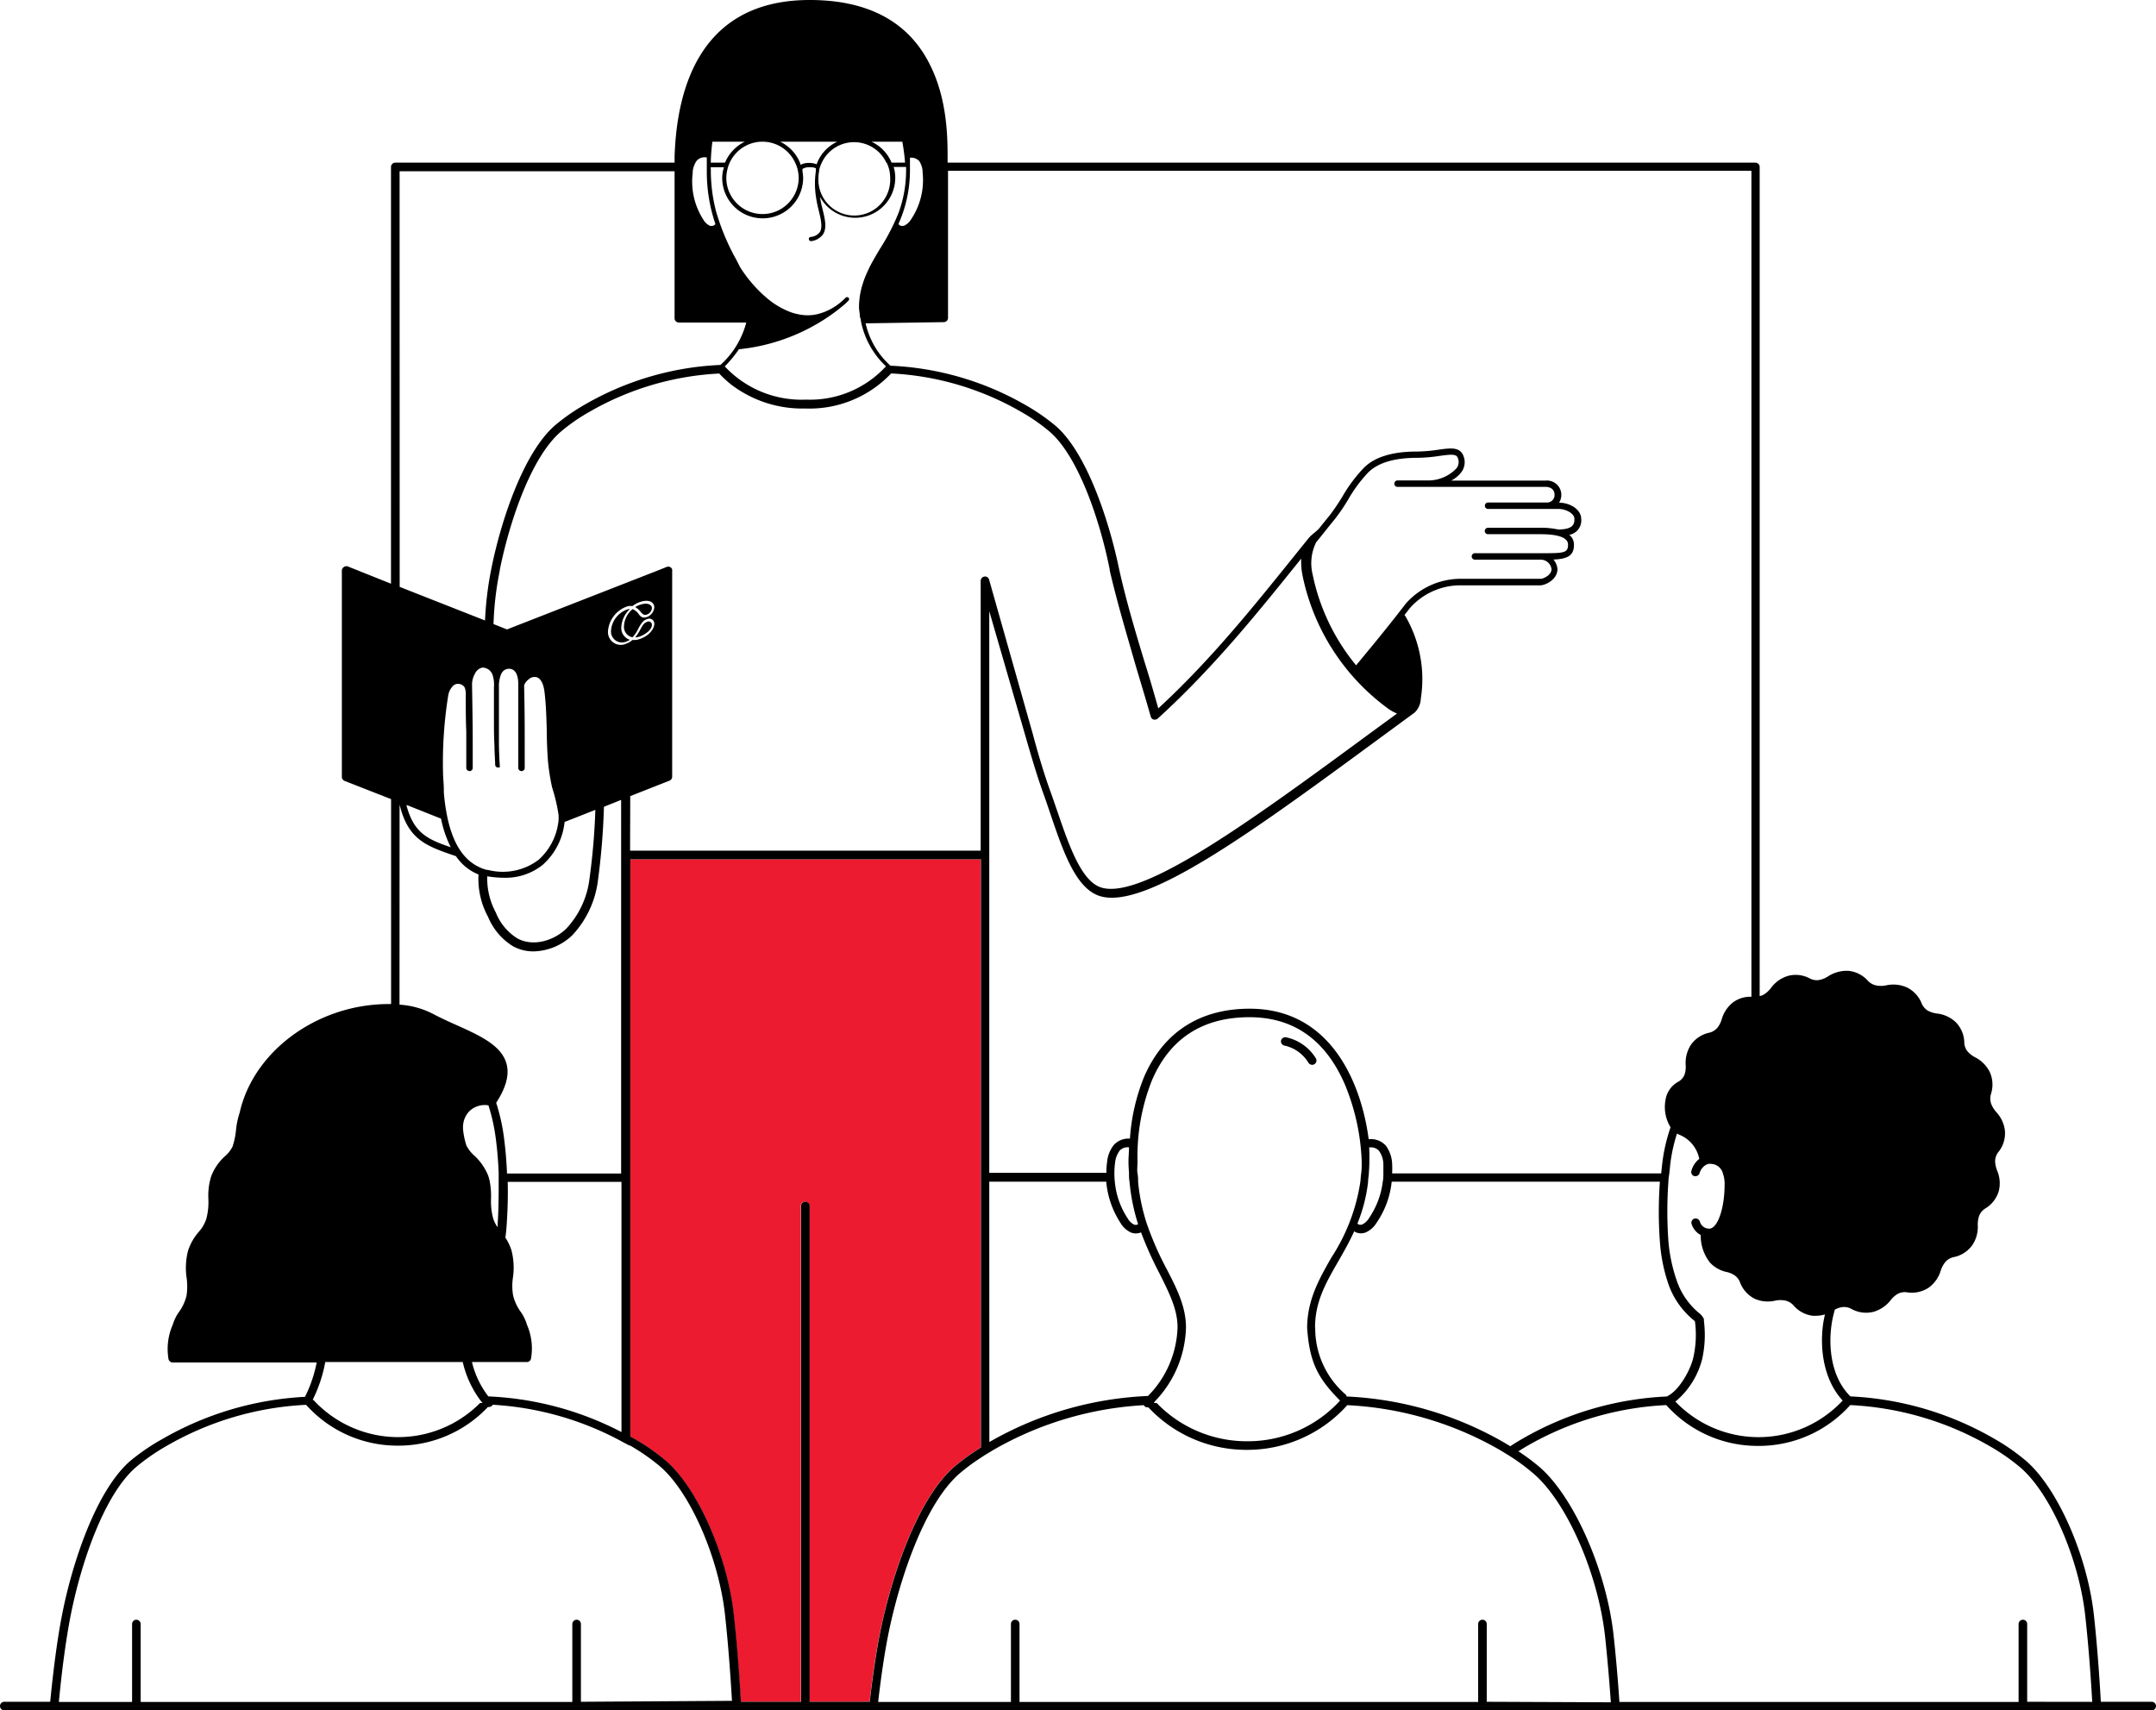
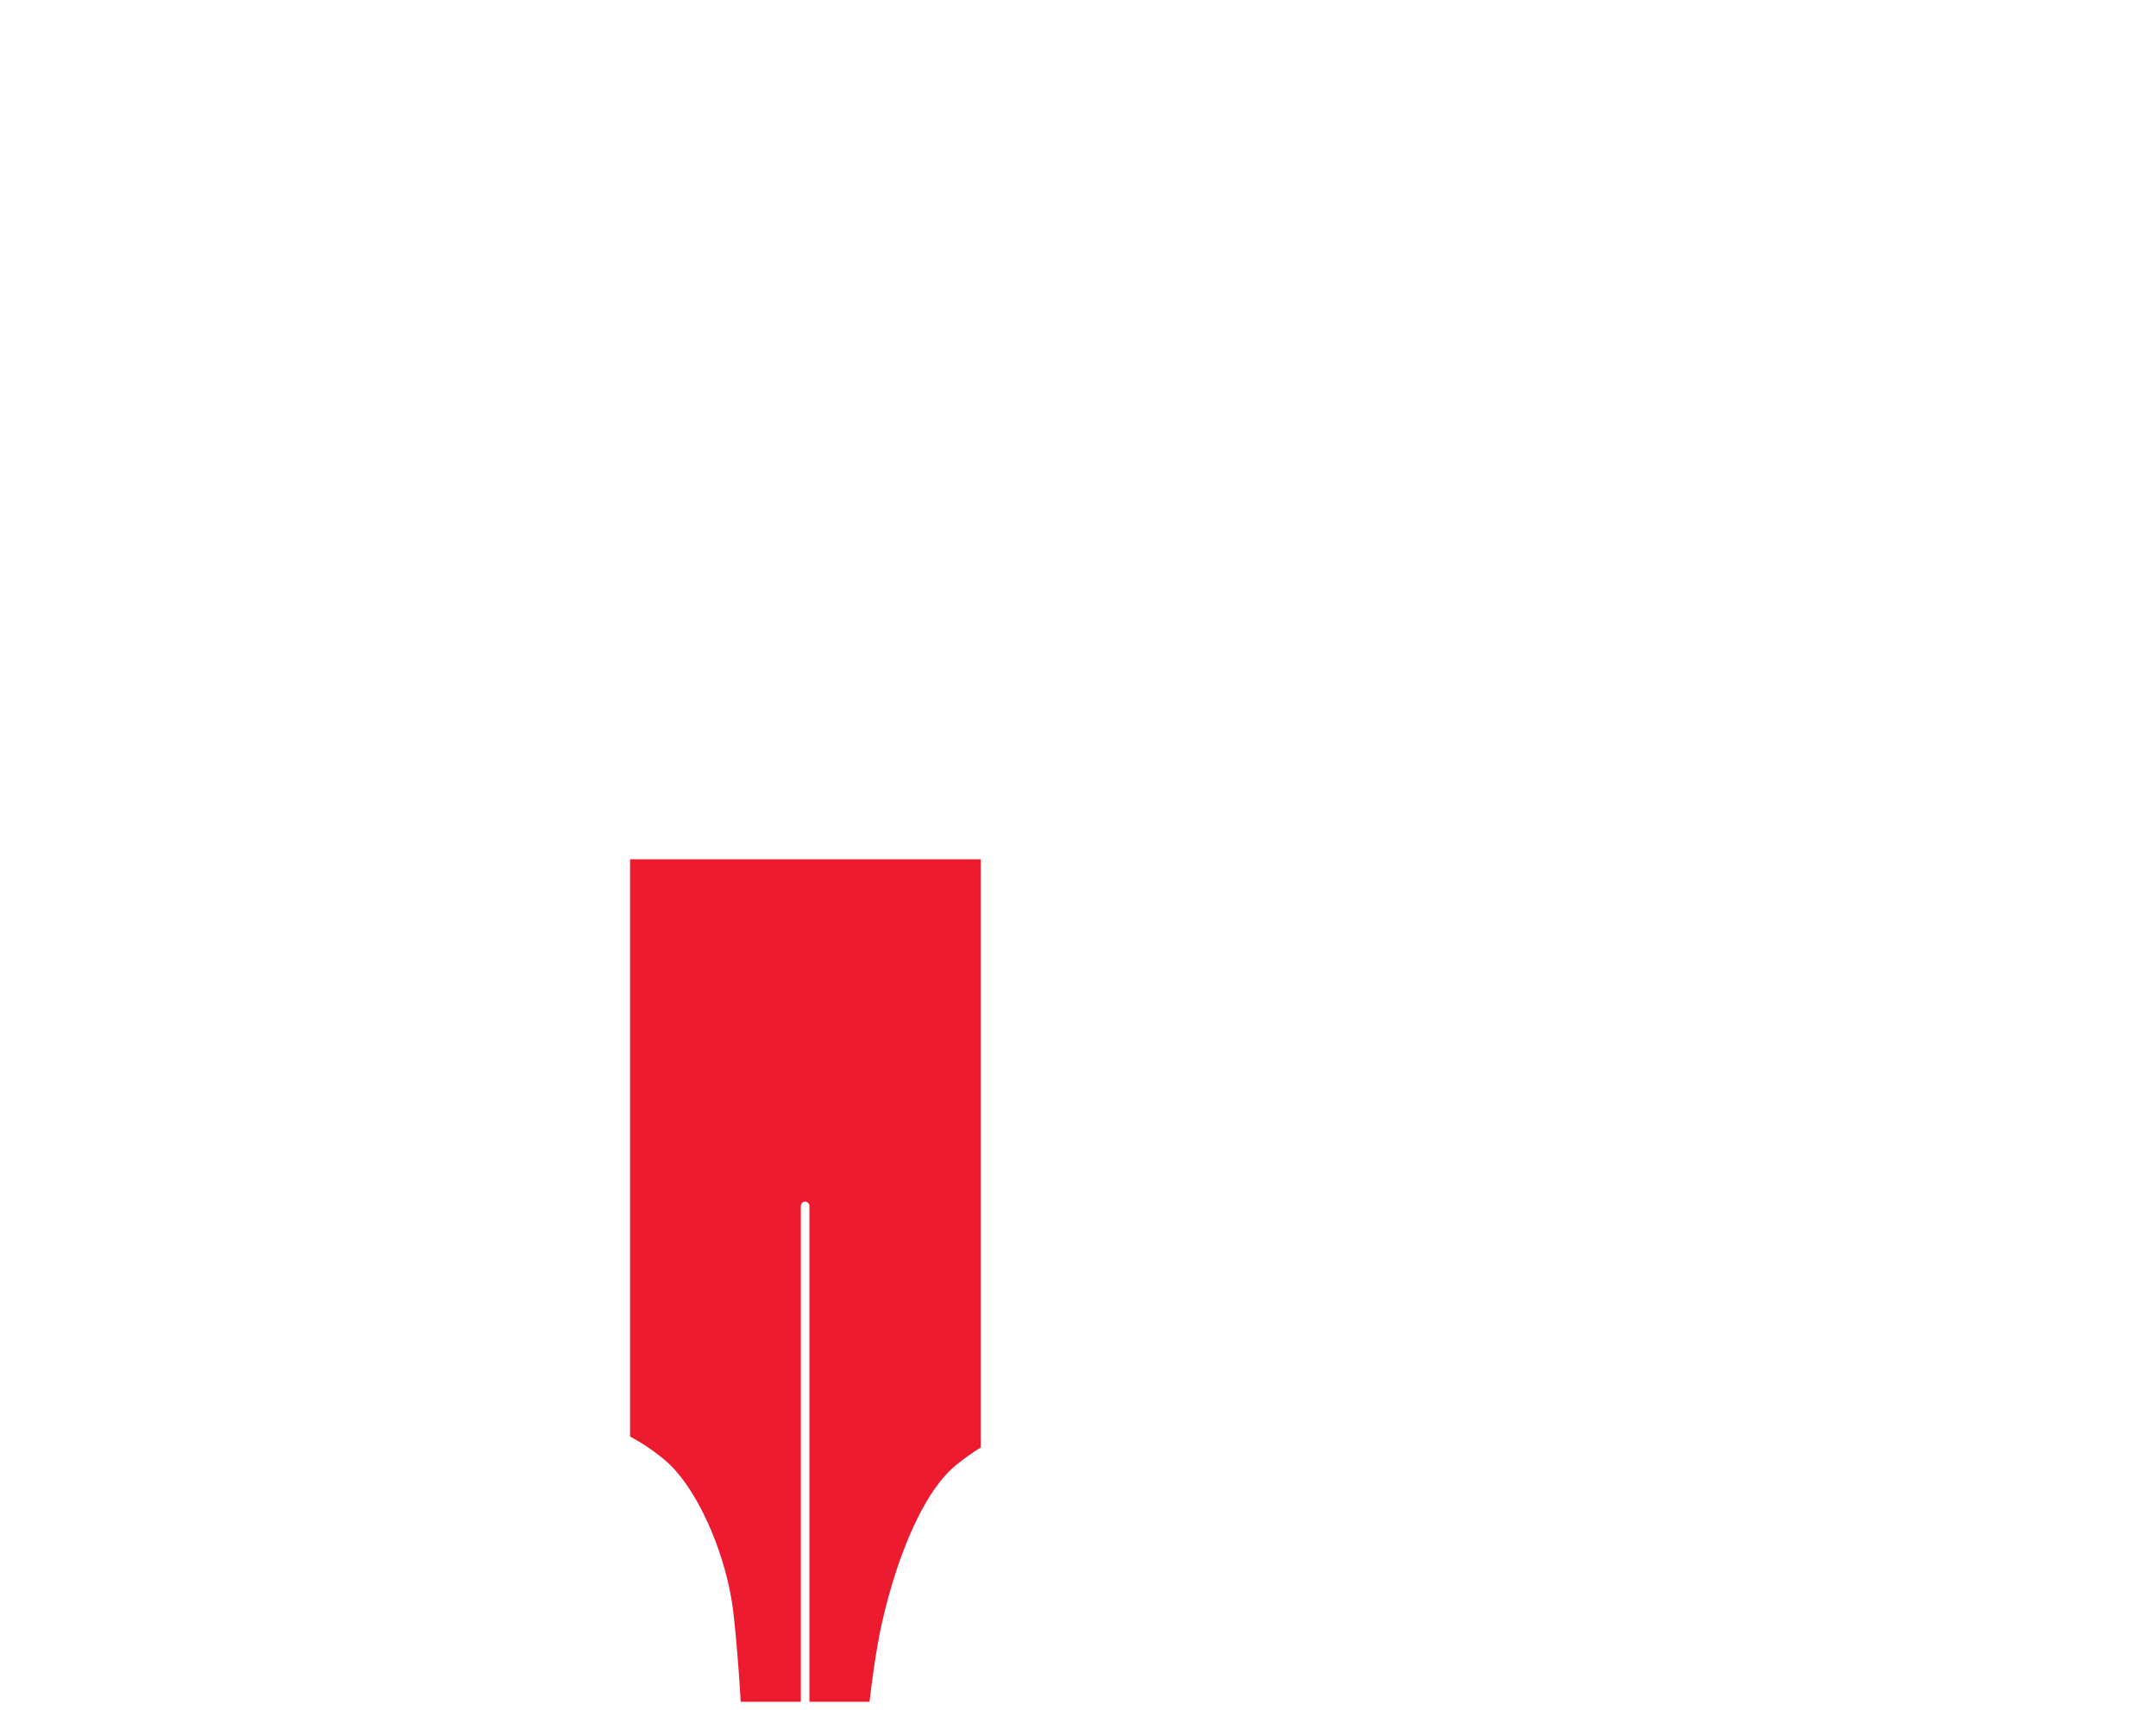
<svg xmlns="http://www.w3.org/2000/svg" id="Layer_1" data-name="Layer 1" viewBox="0 0 250.89 199.05">
  <defs>
    <style>.cls-1{fill:#ed1b2f;}</style>
  </defs>
  <path class="cls-1" d="M73.32,100v67.18l.42.23A24.07,24.07,0,0,1,77.46,170c3.68,3.16,7.16,11,7.91,17.93.33,3,.61,6.4.82,10.12h7v-57.7a.5.5,0,0,1,1,0v57.7h7c.34-3,.74-5.66,1.16-7.81,1.32-6.7,4.39-15.84,8.69-19.55a26.54,26.54,0,0,1,3.09-2.23V100Z" />
-   <path d="M149.46,121.68a4.35,4.35,0,0,1,2.8,2,.52.52,0,0,0,.43.24.48.48,0,0,0,.26-.07.5.5,0,0,0,.17-.69,5.36,5.36,0,0,0-3.46-2.44.51.51,0,0,0-.59.39A.5.5,0,0,0,149.46,121.68Z" />
-   <path d="M75.86,72.73a.38.38,0,0,0-.56-.36c-.31.11-.47.29-.78.88a5.63,5.63,0,0,1-.6.93,1.85,1.85,0,0,0,.54-.11C75,73.88,75.86,73.33,75.86,72.73Z" />
-   <path d="M72.3,73a3.1,3.1,0,0,1,1-2.12,1.06,1.06,0,0,0-.34.06,2.84,2.84,0,0,0-1.86,2.48,1.28,1.28,0,0,0,1.86,1.21,1.54,1.54,0,0,0,.34-.17A1.42,1.42,0,0,1,72.3,73Z" />
-   <path d="M74.52,71.17c.31.38.47.45.78.34a.84.84,0,0,0,.56-.74c0-.36-.44-.71-1.4-.38a2.24,2.24,0,0,0-.54.26A2.17,2.17,0,0,1,74.52,71.17Z" />
-   <path d="M250.39,198.05h-5.92c-.21-3.71-.48-7.12-.81-10.12-.76-6.89-4.23-14.77-7.91-17.93a24,24,0,0,0-3.73-2.59,36.78,36.78,0,0,0-16.69-4.9c-2.28-2.24-2.61-5.91-2.15-8.64.08-.49.21-1,.34-1.46a2.5,2.5,0,0,1,.85-.29,1.77,1.77,0,0,1,1.13.24,3.55,3.55,0,0,0,2.5.31,3.92,3.92,0,0,0,2-1.34,2.87,2.87,0,0,1,.85-.76,1.77,1.77,0,0,1,1.15-.16,3.54,3.54,0,0,0,2.46-.57,3.81,3.81,0,0,0,1.39-2,3,3,0,0,1,.55-1,1.77,1.77,0,0,1,1-.55,3.5,3.5,0,0,0,2.11-1.38,3.77,3.77,0,0,0,.64-2.31,3.11,3.11,0,0,1,.17-1.13,1.81,1.81,0,0,1,.77-.87,3.53,3.53,0,0,0,1.51-2,3.77,3.77,0,0,0-.2-2.38,3.23,3.23,0,0,1-.23-1.12,1.77,1.77,0,0,1,.42-1.08,3.49,3.49,0,0,0,.72-2.42,3.81,3.81,0,0,0-1-2.17,3.22,3.22,0,0,1-.61-1,1.84,1.84,0,0,1,0-1.16,3.53,3.53,0,0,0-.16-2.52,3.85,3.85,0,0,0-1.69-1.7,3,3,0,0,1-.9-.7,1.74,1.74,0,0,1-.37-1.1,3.51,3.51,0,0,0-1-2.3,3.86,3.86,0,0,0-2.17-1,3,3,0,0,1-1.09-.34,1.87,1.87,0,0,1-.73-.91,3.49,3.49,0,0,0-1.74-1.81,3.88,3.88,0,0,0-2.39-.21,2.85,2.85,0,0,1-1.14,0,1.81,1.81,0,0,1-1-.59,3.5,3.5,0,0,0-2.26-1.11,4.09,4.09,0,0,0-2.31.63,2.82,2.82,0,0,1-1.06.44,1.73,1.73,0,0,1-1.14-.21,3.46,3.46,0,0,0-2.51-.26,3.81,3.81,0,0,0-1.95,1.39,3,3,0,0,1-.84.77,1.42,1.42,0,0,1-.48.18V19.43a.5.5,0,0,0-.5-.5h-94v-.57h-.5l.5,0c0-2.17,0-6.68-2-10.72C105.8,2.56,101.06,0,94.23,0,81.71,0,78.76,9.92,78.5,18.25v.68H46a.5.5,0,0,0-.5.5v48.5l-5-2A.5.5,0,0,0,40,66a.49.49,0,0,0-.22.41v24a.51.51,0,0,0,.32.47L45.51,93v23.85a19.23,19.23,0,0,0-2.66.15c-6.79.86-12.65,5.34-14.59,11.16a12.5,12.5,0,0,0-.37,1.33,9.54,9.54,0,0,0-.42,1.95,8.78,8.78,0,0,1-.41,2,3.64,3.64,0,0,1-.87,1.11,6,6,0,0,0-1.62,2.36,7.6,7.6,0,0,0-.32,2.66,7.75,7.75,0,0,1-.22,2.2,4.12,4.12,0,0,1-.9,1.59,6.3,6.3,0,0,0-1.25,2.21,7.94,7.94,0,0,0-.17,3.09,7.25,7.25,0,0,1,0,2.1,5.35,5.35,0,0,1-.87,1.91,4.76,4.76,0,0,0-.65,1.24l-.11.31a7,7,0,0,0-.48,3.89.5.5,0,0,0,.5.45H36.85a15.25,15.25,0,0,1-1.36,4,37,37,0,0,0-16.58,4.9A24.69,24.69,0,0,0,15.18,170c-3.94,3.39-6.75,11.75-7.95,17.89-.54,2.72-1,6.23-1.39,10.16H.5a.5.5,0,0,0,0,1H250.39a.5.5,0,0,0,0-1Zm-43.78-46.69a2.94,2.94,0,0,1,1.15,0,1.77,1.77,0,0,1,1,.62,3.5,3.5,0,0,0,2.24,1.15h.22a4.08,4.08,0,0,0,1.15-.16c-.06.24-.11.49-.16.75-.49,2.88-.12,6.75,2.22,9.27h0a13.38,13.38,0,0,1-19.48.11l.16-.11a9.5,9.5,0,0,0,2.95-4.75,12.9,12.9,0,0,0,.22-4.52.61.61,0,0,0,0-.19.57.57,0,0,0-.11-.22,1.93,1.93,0,0,0-.49-.53,8.41,8.41,0,0,1-2.53-3.66,18.7,18.7,0,0,1-1-4.68,48.3,48.3,0,0,1,0-6.92c0-.34.07-.67.11-1s.08-.83.13-1.23a19.1,19.1,0,0,1,.76-3.37,2,2,0,0,0,.25.13,3.81,3.81,0,0,1,2.34,2.82,2.61,2.61,0,0,0-.92,1.42.45.45,0,0,0,0,.23.47.47,0,0,0,.38.36h.1a.49.49,0,0,0,.48-.36s0,0,0,0a1.52,1.52,0,0,1,.11-.28,1.6,1.6,0,0,1,.47-.57,1.14,1.14,0,0,1,.47-.22,1.55,1.55,0,0,1,.32,0,1.48,1.48,0,0,1,1.35,1.14,3.63,3.63,0,0,1,.19,1c0,.09,0,.17,0,.27,0,2.78-.82,5.13-1.8,5.13h0a1.23,1.23,0,0,1-.5-.12,1.09,1.09,0,0,1-.5-.5,1.28,1.28,0,0,1-.08-.2.49.49,0,0,0-.48-.36h-.13a.5.5,0,0,0-.36.61,2.22,2.22,0,0,0,1.07,1.31,5.06,5.06,0,0,0,1.07,3.2,3.69,3.69,0,0,0,1.89,1.09,2.86,2.86,0,0,1,.94.37,1.74,1.74,0,0,1,.7.92,3.53,3.53,0,0,0,1.71,1.85A3.79,3.79,0,0,0,206.61,151.36Zm-133-77.2a3.93,3.93,0,0,0,.67-1c.41-.77.67-1,1-1.1a.59.59,0,0,1,.86.56c0,.45-.46,1.32-1.7,1.75h0a2,2,0,0,1-.85.11,2,2,0,0,1-.68.41,1.49,1.49,0,0,1-2.16-1.41h0a3.31,3.31,0,0,1,2.16-2.88h0a1.27,1.27,0,0,1,.68-.06,3.22,3.22,0,0,1,.85-.47c1.24-.42,1.7.14,1.7.59a1.32,1.32,0,0,1-.86,1.15c-.47.16-.72,0-1-.4a1.49,1.49,0,0,0-.67-.52,2.74,2.74,0,0,0-1,2A1.22,1.22,0,0,0,73.59,74.16Zm-.27,18.49,4.57-1.8a.5.5,0,0,0,.31-.47v-24a.36.36,0,0,0,0-.1A.5.5,0,0,0,78,66a.52.52,0,0,0-.47,0l-.9.36L59,73.25l-1.57-.62a36.5,36.5,0,0,1,.73-6.23s0-.06,0-.09c1.13-5.59,3.64-13.1,7.1-16.07a21.65,21.65,0,0,1,3.33-2.31,33.53,33.53,0,0,1,15.11-4.46c.21.24.44.45.67.67h0a10.34,10.34,0,0,0,.8.68l.07.05a13.63,13.63,0,0,0,8.46,2.67,13.07,13.07,0,0,0,10-4.08,33.53,33.53,0,0,1,15.11,4.46,21.65,21.65,0,0,1,3.33,2.31c3.36,2.88,5.89,10.43,7,16.07,0,0,0,.06,0,.1h0c.9,3.86,1.95,7.32,3,11,.59,2,1.19,3.93,1.77,6a.51.51,0,0,0,.35.35l.13,0a.51.51,0,0,0,.34-.13c6.36-5.79,11.38-12,16.69-18.61a8.41,8.41,0,0,0,.16,2,25.55,25.55,0,0,0,9.93,15.44,4.73,4.73,0,0,0,1.06.59l-2.9,2.12c-13.69,10.07-26.63,19.57-31.48,18.14-2.36-.69-3.8-4.94-5.19-9-.28-.8-.55-1.61-.84-2.4-.77-2.16-1.42-4.4-2-6.57L115.1,67.46a.48.48,0,0,0-.55-.36.51.51,0,0,0-.43.5V99H73.32ZM52.17,95.6c-.05-.19-.09-.39-.13-.59s-.08-.38-.11-.58c-.13-.72-.22-1.46-.28-2.19a2.44,2.44,0,0,1,0-.27c0-.61-.07-1.23-.09-1.85a49.29,49.29,0,0,1,.6-9.19,2.1,2.1,0,0,1,.6-1.15.83.83,0,0,1,.7-.18.87.87,0,0,1,.61.4,2.05,2.05,0,0,1,.13.9c0,1.63,0,2.93.06,4.23,0,.68,0,1.35,0,2.07s0,1.38,0,2.17a.36.36,0,0,0,.09.23.39.39,0,0,0,.29.14h0a.37.37,0,0,0,.37-.38v0c0-.15,0-1.37,0-2.92,0-2.75-.08-6.48-.08-6.84a2.63,2.63,0,0,1,.36-1.24,1.21,1.21,0,0,1,.86-.67,1.26,1.26,0,0,1,1.18.89A3.76,3.76,0,0,1,57.48,80c0,.14,0,.29,0,.43,0,1.26,0,2.33,0,3.35s0,1.93.06,3c0,.64.05,1.32.08,2.07V89h0v0a.34.34,0,0,0,.23.31.39.39,0,0,0,.15,0h0a.32.32,0,0,0,.09,0h0l.07,0,0,0,0,0a.35.35,0,0,0,0-.08h0a.28.28,0,0,0,0-.09h0s0,0,0,0c-.05-.78-.08-1.6-.1-2.41,0-1.25,0-2.48,0-3.55,0-1.86,0-3.21,0-3.24a3.6,3.6,0,0,1,.25-1.47,1.09,1.09,0,0,1,.5-.55,1,1,0,0,1,.41-.09h.09c.81.07,1,1,1,1.77a2.53,2.53,0,0,1,0,.27c0,.21,0,.41,0,.6a1.21,1.21,0,0,1,0,.19c0,2.52,0,4.25,0,6.54v2.17a.38.38,0,0,0,.38.37.37.37,0,0,0,.37-.37V87c0-2.49,0-4.34-.07-7.24a1.51,1.51,0,0,1,.52-.69,1,1,0,0,1,1-.24c.48.22.76.81.87,1.84.17,1.49.21,3,.25,4.49,0,1.06.05,2.15.12,3.22a24.89,24.89,0,0,0,.5,3.27A19.91,19.91,0,0,1,65,94.85v0a4.34,4.34,0,0,1,0,.51v0h0a3.25,3.25,0,0,1-.06.54h0a7.07,7.07,0,0,1-2.25,4.15A6.89,6.89,0,0,1,57,101.29l-.25-.05c-.16,0-.33-.07-.49-.12s-.34-.14-.5-.21C53.82,100,52.75,98,52.17,95.6Zm.29,3c-2.77-.93-4.29-1.7-5.14-4.8l0-.12,4,1.59a13.32,13.32,0,0,0,1.06,3.18Zm2.23-9.24ZM56.83,102a11.37,11.37,0,0,0,1.79.15,6.89,6.89,0,0,0,4.52-1.49,7.72,7.72,0,0,0,2.56-5h0l3.58-1.41h0a76.8,76.8,0,0,1-.68,8,10.3,10.3,0,0,1-2.71,5.83c-1.39,1.35-3.8,2.16-5.7,1.12a6.27,6.27,0,0,1-2.49-3,8.34,8.34,0,0,1-1-4.22A.58.58,0,0,0,56.83,102ZM162.62,56.66h17.21c.66,0,1.07.35,1.07.91a.87.87,0,0,1-.79.91h-7a.38.38,0,0,0,0,.75h8.23c1,0,1.87.6,1.87,1.12s0,1.27-1.9,1.27h0a9.07,9.07,0,0,0-2-.2h-6.16a.38.38,0,0,0-.37.38.37.37,0,0,0,.37.37h6.16c1.44,0,3.16.21,3.16,1.21s-.52,1-3.16,1h-7.61a.38.38,0,1,0,0,.75h7.61a1.28,1.28,0,0,1,1.24,1.09c0,.74-1,1.14-1.24,1.14h-9.48a8.52,8.52,0,0,0-6.26,2.91s-1.51,2-4.08,5.12l-.2.24-.41.5-.4.48-.3.37-.37.45a24.3,24.3,0,0,1-5.06-10.57,5.49,5.49,0,0,1,.41-3.75h0l.72-.89c.47-.59.93-1.17,1.44-1.79a22.2,22.2,0,0,0,1.58-2.32,16.52,16.52,0,0,1,2.29-3.1c1.14-1.15,3.06-1.73,5.71-1.73a18.33,18.33,0,0,0,2.6-.22c1.42-.2,2-.23,2.15.25a1.2,1.2,0,0,1-.15,1.18A4.53,4.53,0,0,1,166,55.91h-3.37a.37.37,0,0,0-.37.38A.36.36,0,0,0,162.62,56.66Zm-47.5,80.86h13.61a10.51,10.51,0,0,0,1.64,4.77,2.75,2.75,0,0,0,1.25,1.15,1.47,1.47,0,0,0,.56.1,1.49,1.49,0,0,0,.47-.07l.13-.05a42.74,42.74,0,0,0,2.12,4.73c1.14,2.27,2.13,4.22,2.13,6.31a11.84,11.84,0,0,1-3.44,8h0a40.41,40.41,0,0,0-18.46,5.36Zm16.26-1c0,.33,0,.67.06,1a23,23,0,0,0,1,4.95l-.1.05a.66.66,0,0,1-.37,0,1.9,1.9,0,0,1-.77-.77,9.21,9.21,0,0,1-1.47-4.22,8.48,8.48,0,0,1-.05-1,8.32,8.32,0,0,1,.07-1.12,2.84,2.84,0,0,1,.55-1.51,1.24,1.24,0,0,1,1.08-.37c0,.55-.06,1.09-.06,1.66S131.36,136.08,131.38,136.52Zm3,26.58a12.83,12.83,0,0,0,3.63-8.61c0-2.36-1-4.41-2.24-6.79a37.24,37.24,0,0,1-2.33-5.32v0a22.48,22.48,0,0,1-1-4.83c0-.33,0-.67-.07-1s0-.91,0-1.4a24,24,0,0,1,1.65-9.35c2.07-4.92,5.9-7.42,11.38-7.42,5.1,0,8.81,2.6,11.06,7.73a25.65,25.65,0,0,1,2,9.1c0,.47,0,.9-.06,1.34s-.06.67-.1,1a22.12,22.12,0,0,1-3.35,8.77c-1.46,2.55-2.84,5-2.84,8.24.27,3.72,1.09,5.62,3.52,8.12l.31.32a14.54,14.54,0,0,1-10.66,4.73h-.29a14.57,14.57,0,0,1-10.39-4.45h-.3C134.3,163.21,134.35,163.15,134.4,163.1Zm24.92-29.55a1.24,1.24,0,0,1,1.17.38,2.74,2.74,0,0,1,.51,1.53c0,.35,0,.7,0,1.06s0,.66-.07,1a9.54,9.54,0,0,1-1.6,4.24,1.86,1.86,0,0,1-.79.74.61.61,0,0,1-.42,0,.21.21,0,0,1-.13-.13v0a18.29,18.29,0,0,0,1.23-4.81c0-.33.07-.66.09-1s.06-.87.06-1.34S159.38,134.15,159.32,133.55Zm-6.27,20.94c0-3,1.25-5.17,2.71-7.71.62-1.08,1.27-2.22,1.85-3.49a.54.54,0,0,0,.12.09,1.56,1.56,0,0,0,.67.15,1.48,1.48,0,0,0,.51-.09,2.75,2.75,0,0,0,1.28-1.11,10.27,10.27,0,0,0,1.78-4.81h31.21a47.77,47.77,0,0,0,0,7,19.42,19.42,0,0,0,1,4.95,9.42,9.42,0,0,0,2.86,4.11,1.12,1.12,0,0,1,.22.21,12,12,0,0,1-.2,4.24c-.34,1.42-1.63,3.81-3.08,4.49a36.9,36.9,0,0,0-16.78,4.91c-.51.29-1,.59-1.43.88l-.7-.42a40.31,40.31,0,0,0-18.34-5.37.57.57,0,0,0-.12-.23A10.14,10.14,0,0,1,153.05,154.49Zm-43.21-117a.5.5,0,0,0,.35-.14.49.49,0,0,0,.15-.36l0-17.11h93.49V116a3.4,3.4,0,0,0-2.11.63,3.87,3.87,0,0,0-1.35,2,2.82,2.82,0,0,1-.52,1,1.8,1.8,0,0,1-1,.57,3.5,3.5,0,0,0-2.08,1.42,3.88,3.88,0,0,0-.59,2.33,2.85,2.85,0,0,1-.14,1.13,1.65,1.65,0,0,1-.76.83,2.91,2.91,0,0,0-1.45,2.11,4.5,4.5,0,0,0,.59,3.17,20.18,20.18,0,0,0-.94,4c-.06.45-.1.91-.15,1.37H162a11.45,11.45,0,0,0,0-1.17,3.85,3.85,0,0,0-.73-2.06,2.34,2.34,0,0,0-2-.75c-.75-5.83-4-15.19-13.85-15.19-5.84,0-10.09,2.78-12.31,8a23.13,23.13,0,0,0-1.62,7.12,2.32,2.32,0,0,0-1.87.73,3.73,3.73,0,0,0-.79,2,8.65,8.65,0,0,0-.08,1.25H115.12V71.13l4.19,14.47c.63,2.18,1.28,4.43,2.06,6.63.29.79.56,1.59.83,2.39,1.54,4.54,3,8.84,5.85,9.68,5.34,1.57,17.86-7.63,32.37-18.29l4.22-3.1h0a2.42,2.42,0,0,0,.7-1.62,14.6,14.6,0,0,0-1.82-9.62.23.23,0,0,0-.09-.08l.66-.85a7.86,7.86,0,0,1,5.67-2.62h9.48c.58,0,2-.66,2-1.89a1.94,1.94,0,0,0-.47-1.11c1.51-.07,2.39-.38,2.39-1.7a1.48,1.48,0,0,0-.54-1.18A1.69,1.69,0,0,0,184,60.37c0-1-1.17-1.85-2.57-1.87a1.74,1.74,0,0,0,.26-.91,1.67,1.67,0,0,0-1.82-1.66h-11a3.46,3.46,0,0,0,1.2-1,1.94,1.94,0,0,0,.23-1.87c-.41-1.08-1.53-.92-2.95-.72a17.85,17.85,0,0,1-2.5.21c-2.86,0-5,.66-6.24,2a17.31,17.31,0,0,0-2.39,3.23,24.88,24.88,0,0,1-1.53,2.25c-.51.62-.67.82-1.14,1.41l-.05.06c-.32.37-.83.67-1.21,1.12l-1.41,1.75c-5.15,6.4-10,12.45-16.09,18.07-.51-1.79-1-3.52-1.55-5.24-1.1-3.64-2.14-7.08-3-10.92-1.19-5.79-3.83-13.65-7.39-16.71a23.25,23.25,0,0,0-3.49-2.42,34.49,34.49,0,0,0-15.74-4.59,9.41,9.41,0,0,1-2.89-4.93Zm-2.9-18.82a1.48,1.48,0,0,1,.13.21,2.48,2.48,0,0,1,.31,1l0,.17A8.21,8.21,0,0,1,106,25.56a1.91,1.91,0,0,1-.75.69.69.69,0,0,1-.49,0,.35.35,0,0,1-.2-.2h0a15.22,15.22,0,0,0,1.33-6.09c0-.06,0-.12,0-.18,0-.25,0-.52,0-.82s0-.39,0-.6A1.23,1.23,0,0,1,106.94,18.72ZM105,16.49a23.23,23.23,0,0,1,.32,2.44v0h-1.57s0,0,0,0a4.65,4.65,0,0,0-2.34-2.44Zm-1.82,2.44a4.21,4.21,0,0,1,.34,1,4.9,4.9,0,0,1,.07.77,4.18,4.18,0,1,1-8.35,0,3.94,3.94,0,0,1,.08-.77v0l0-.13a4.08,4.08,0,0,1,.3-.85,4.15,4.15,0,0,1,7.53,0Zm-5.75-2.44a4.63,4.63,0,0,0-2.33,2.44,1.39,1.39,0,0,0-.06.19,2.49,2.49,0,0,0-.94-.16,2,2,0,0,0-.94.22,2.33,2.33,0,0,0-.07-.25,4.72,4.72,0,0,0-2.3-2.44Zm-4.9,2.44a3.79,3.79,0,0,1,.33,1,3.94,3.94,0,0,1,.08.77,4.21,4.21,0,0,1-8.42,0,3.94,3.94,0,0,1,.08-.77,4.19,4.19,0,0,1,7.93-1Zm-9.82,0a23.44,23.44,0,0,1,.19-2.44h3.78a4.7,4.7,0,0,0-2.31,2.44,0,0,0,0,1,0,0H82.75Zm0,.7c0-.06,0-.11,0-.17h1.52c0,.15-.08.31-.11.47a4.9,4.9,0,0,0-.08.77,4.71,4.71,0,0,0,9.42,0,4.9,4.9,0,0,0-.08-.77,2.51,2.51,0,0,0,0-.27,2.31,2.31,0,0,1,.36-.15,1.73,1.73,0,0,1,.42-.05l.28,0a1.72,1.72,0,0,1,.5.12s0,0,0,.08l0,.13s0,.08,0,.12a10.1,10.1,0,0,0,0,2.91c.06.41.13.81.22,1.21l.11.45c.25,1,.48,2,.13,2.53a1.48,1.48,0,0,1-1,.56l-.08,0a.24.24,0,0,0-.19.29.24.24,0,0,0,.24.2h.05a2,2,0,0,0,1.36-.8c.47-.75.21-1.8-.06-2.92l-.11-.44c-.08-.33-.14-.67-.19-1a4.66,4.66,0,0,0,8.76-2.23,4.9,4.9,0,0,0-.07-.77,3.59,3.59,0,0,0-.12-.47h1.45c0,.17,0,.28,0,.29s0,.12,0,.18a14.32,14.32,0,0,1-.86,4.83A24.83,24.83,0,0,1,102.37,29c-.49.84-1,1.67-1.38,2.52l-.06.13a10.9,10.9,0,0,0-.45,1.12c-.07.21-.14.43-.2.64a9.17,9.17,0,0,0-.32,2.33c0,.27.05.51.08.76s0,.34.07.5.06.34.1.5a9.78,9.78,0,0,0,2.89,5.13,12,12,0,0,1-9.23,3.88h-.15a12.23,12.23,0,0,1-9.38-3.87,13.78,13.78,0,0,0,1.65-2l.05,0h0a22.53,22.53,0,0,0,9.36-3.14c.28-.17.54-.33.79-.5s.5-.34.72-.5c.45-.32.82-.62,1.11-.86a6.65,6.65,0,0,0,.73-.67h0a.24.24,0,0,0,0-.32,0,0,0,0,0,0,0,.25.25,0,0,0-.35,0s-.19.2-.53.49a6.7,6.7,0,0,1-2.59,1.38,4.93,4.93,0,0,1-1.23.17l-.21,0a5.61,5.61,0,0,1-1.09-.15,4.78,4.78,0,0,1-.84-.25,9.33,9.33,0,0,1-2.62-1.56,15.62,15.62,0,0,1-2.74-3c-.27-.38-.42-.63-.43-.65h0l-.43-.84a26.56,26.56,0,0,1-2.36-5.63,18.77,18.77,0,0,1-.61-4.64c0-.08,0-.15,0-.22Zm-2.1.42a.5.5,0,0,1,0-.12,2.85,2.85,0,0,1,.32-1,1.1,1.1,0,0,1,.17-.25,1.23,1.23,0,0,1,1.15-.35l0,.6c0,.28,0,.54,0,.82a1.09,1.09,0,0,0,0,.18,18.89,18.89,0,0,0,1,6.14.43.43,0,0,1-.25.19.61.61,0,0,1-.42,0,1.74,1.74,0,0,1-.74-.71A8.17,8.17,0,0,1,80.62,20.05Zm-34.11-.12h32l0,17.11a.5.5,0,0,0,.5.5h7.84a10.08,10.08,0,0,1-3,4.93A34.49,34.49,0,0,0,68.1,47.06a23.25,23.25,0,0,0-3.49,2.42c-3.66,3.15-6.29,11-7.44,16.73h0a39.94,39.94,0,0,0-.73,6l-9.93-3.91Zm0,73.71c1,4.11,3.11,4.82,6.56,6a5.75,5.75,0,0,0,2.62,2.13v.07a9.23,9.23,0,0,0,1.12,4.87,7.23,7.23,0,0,0,2.91,3.42,4.9,4.9,0,0,0,2.37.59,6.73,6.73,0,0,0,4.5-1.86,11.37,11.37,0,0,0,3-6.38,82.22,82.22,0,0,0,.7-8.59l2-.8v43.48H59c-.06-1.46-.18-2.89-.37-4.3a22.57,22.57,0,0,0-.89-3.93c1.16-1.79,1.56-3.29,1.19-4.58-.6-2.12-3.13-3.26-5.8-4.46-.92-.41-1.87-.84-2.77-1.32a9.87,9.87,0,0,0-3.87-1.06Zm14.8,64.87a.49.49,0,0,0,.5-.45,6.86,6.86,0,0,0-.48-3.89l-.1-.31a5.08,5.08,0,0,0-.66-1.24,5.37,5.37,0,0,1-.86-1.91,6.61,6.61,0,0,1,0-2.1,8,8,0,0,0-.18-3.09,5.93,5.93,0,0,0-.71-1.49c.07-.5.12-1,.15-1.49.12-1.77.16-3.43.12-5H72.32v29.12a36.91,36.91,0,0,0-15.49-4.15h0a10.57,10.57,0,0,1-1.91-4Zm-7-25.12a8.84,8.84,0,0,1-.42-2l0-.21a2.68,2.68,0,0,1,.67-1.79,2.56,2.56,0,0,1,2.29-.75,21.76,21.76,0,0,1,.83,3.68c.19,1.37.3,2.75.36,4.17,0,.33,0,.66,0,1,0,1.57,0,3.2-.12,4.95,0,.13,0,.26,0,.38a3.31,3.31,0,0,1-.55-1.13,7.82,7.82,0,0,1-.22-2.21,9.36,9.36,0,0,0-.15-2,5.93,5.93,0,0,0-.18-.66,3.49,3.49,0,0,0-.15-.34,6.48,6.48,0,0,0-1.47-2A3.75,3.75,0,0,1,54.32,133.39Zm-17.9,29.49a16.39,16.39,0,0,0,1.45-4.37h16a11.87,11.87,0,0,0,2.16,4.6l.15.17h-.3a13.41,13.41,0,0,1-19.39-.36H36.4ZM67.6,198.05V189a.5.5,0,0,0-.5-.5.51.51,0,0,0-.5.5v9.07H16.37V189a.51.51,0,0,0-.5-.5.5.5,0,0,0-.5.5v9.07H6.85c.36-3.82.84-7.34,1.36-10,1.17-6,3.87-14.1,7.62-17.33a24.16,24.16,0,0,1,3.58-2.48,35.85,35.85,0,0,1,16.21-4.77,14.25,14.25,0,0,0,10.56,4.75h.28a14.29,14.29,0,0,0,10.32-4.5.28.28,0,0,0,.12,0,.51.51,0,0,0,.41-.2l0-.06a35.79,35.79,0,0,1,15,4.25l.5.27.42.22.08,0a24,24,0,0,1,3.49,2.43c3.51,3,6.84,10.62,7.57,17.29.33,3,.59,6.33.81,10Zm26.62,0v-57.7a.5.5,0,0,0-1,0v57.7h-7c-.21-3.72-.49-7.13-.82-10.12-.75-6.89-4.23-14.77-7.91-17.93a24.07,24.07,0,0,0-3.72-2.59l-.42-.23V100h40.8v68.46a26.54,26.54,0,0,0-3.09,2.23c-4.3,3.71-7.37,12.85-8.69,19.55-.42,2.15-.82,4.85-1.16,7.81Zm78.79,0V189a.5.5,0,0,0-1,0v9.07H118.64V189a.5.5,0,0,0-1,0v9.07H102.19c.33-2.89.72-5.52,1.13-7.61,1.29-6.55,4.25-15.45,8.37-19a22.56,22.56,0,0,1,2.43-1.8l.5-.33.5-.3.48-.29a39.47,39.47,0,0,1,17.51-5.21.41.41,0,0,0,.07.11.51.51,0,0,0,.36.15l.1,0a15.6,15.6,0,0,0,11.28,4.94h.16a15.61,15.61,0,0,0,11.7-5.2,39.41,39.41,0,0,1,17.78,5.23l.3.18.47.29c.15.09.31.18.45.28a23.45,23.45,0,0,1,2.69,2c3.86,3.31,7.5,11.63,8.31,18.94.25,2.34.48,4.92.67,7.66Zm62.89,0V189a.5.5,0,0,0-.5-.5.51.51,0,0,0-.5.5v9.07H188.45c-.19-2.78-.42-5.4-.68-7.77-.83-7.53-4.62-16.13-8.64-19.59a23.43,23.43,0,0,0-2.44-1.81c.32-.2.65-.41,1-.61a35.89,35.89,0,0,1,16.21-4.77,14.25,14.25,0,0,0,10.56,4.75h.28a14.26,14.26,0,0,0,10.57-4.75,35.89,35.89,0,0,1,16.21,4.77,23.81,23.81,0,0,1,3.57,2.48c3.52,3,6.84,10.62,7.57,17.29.33,3,.6,6.34.81,10Z" />
</svg>